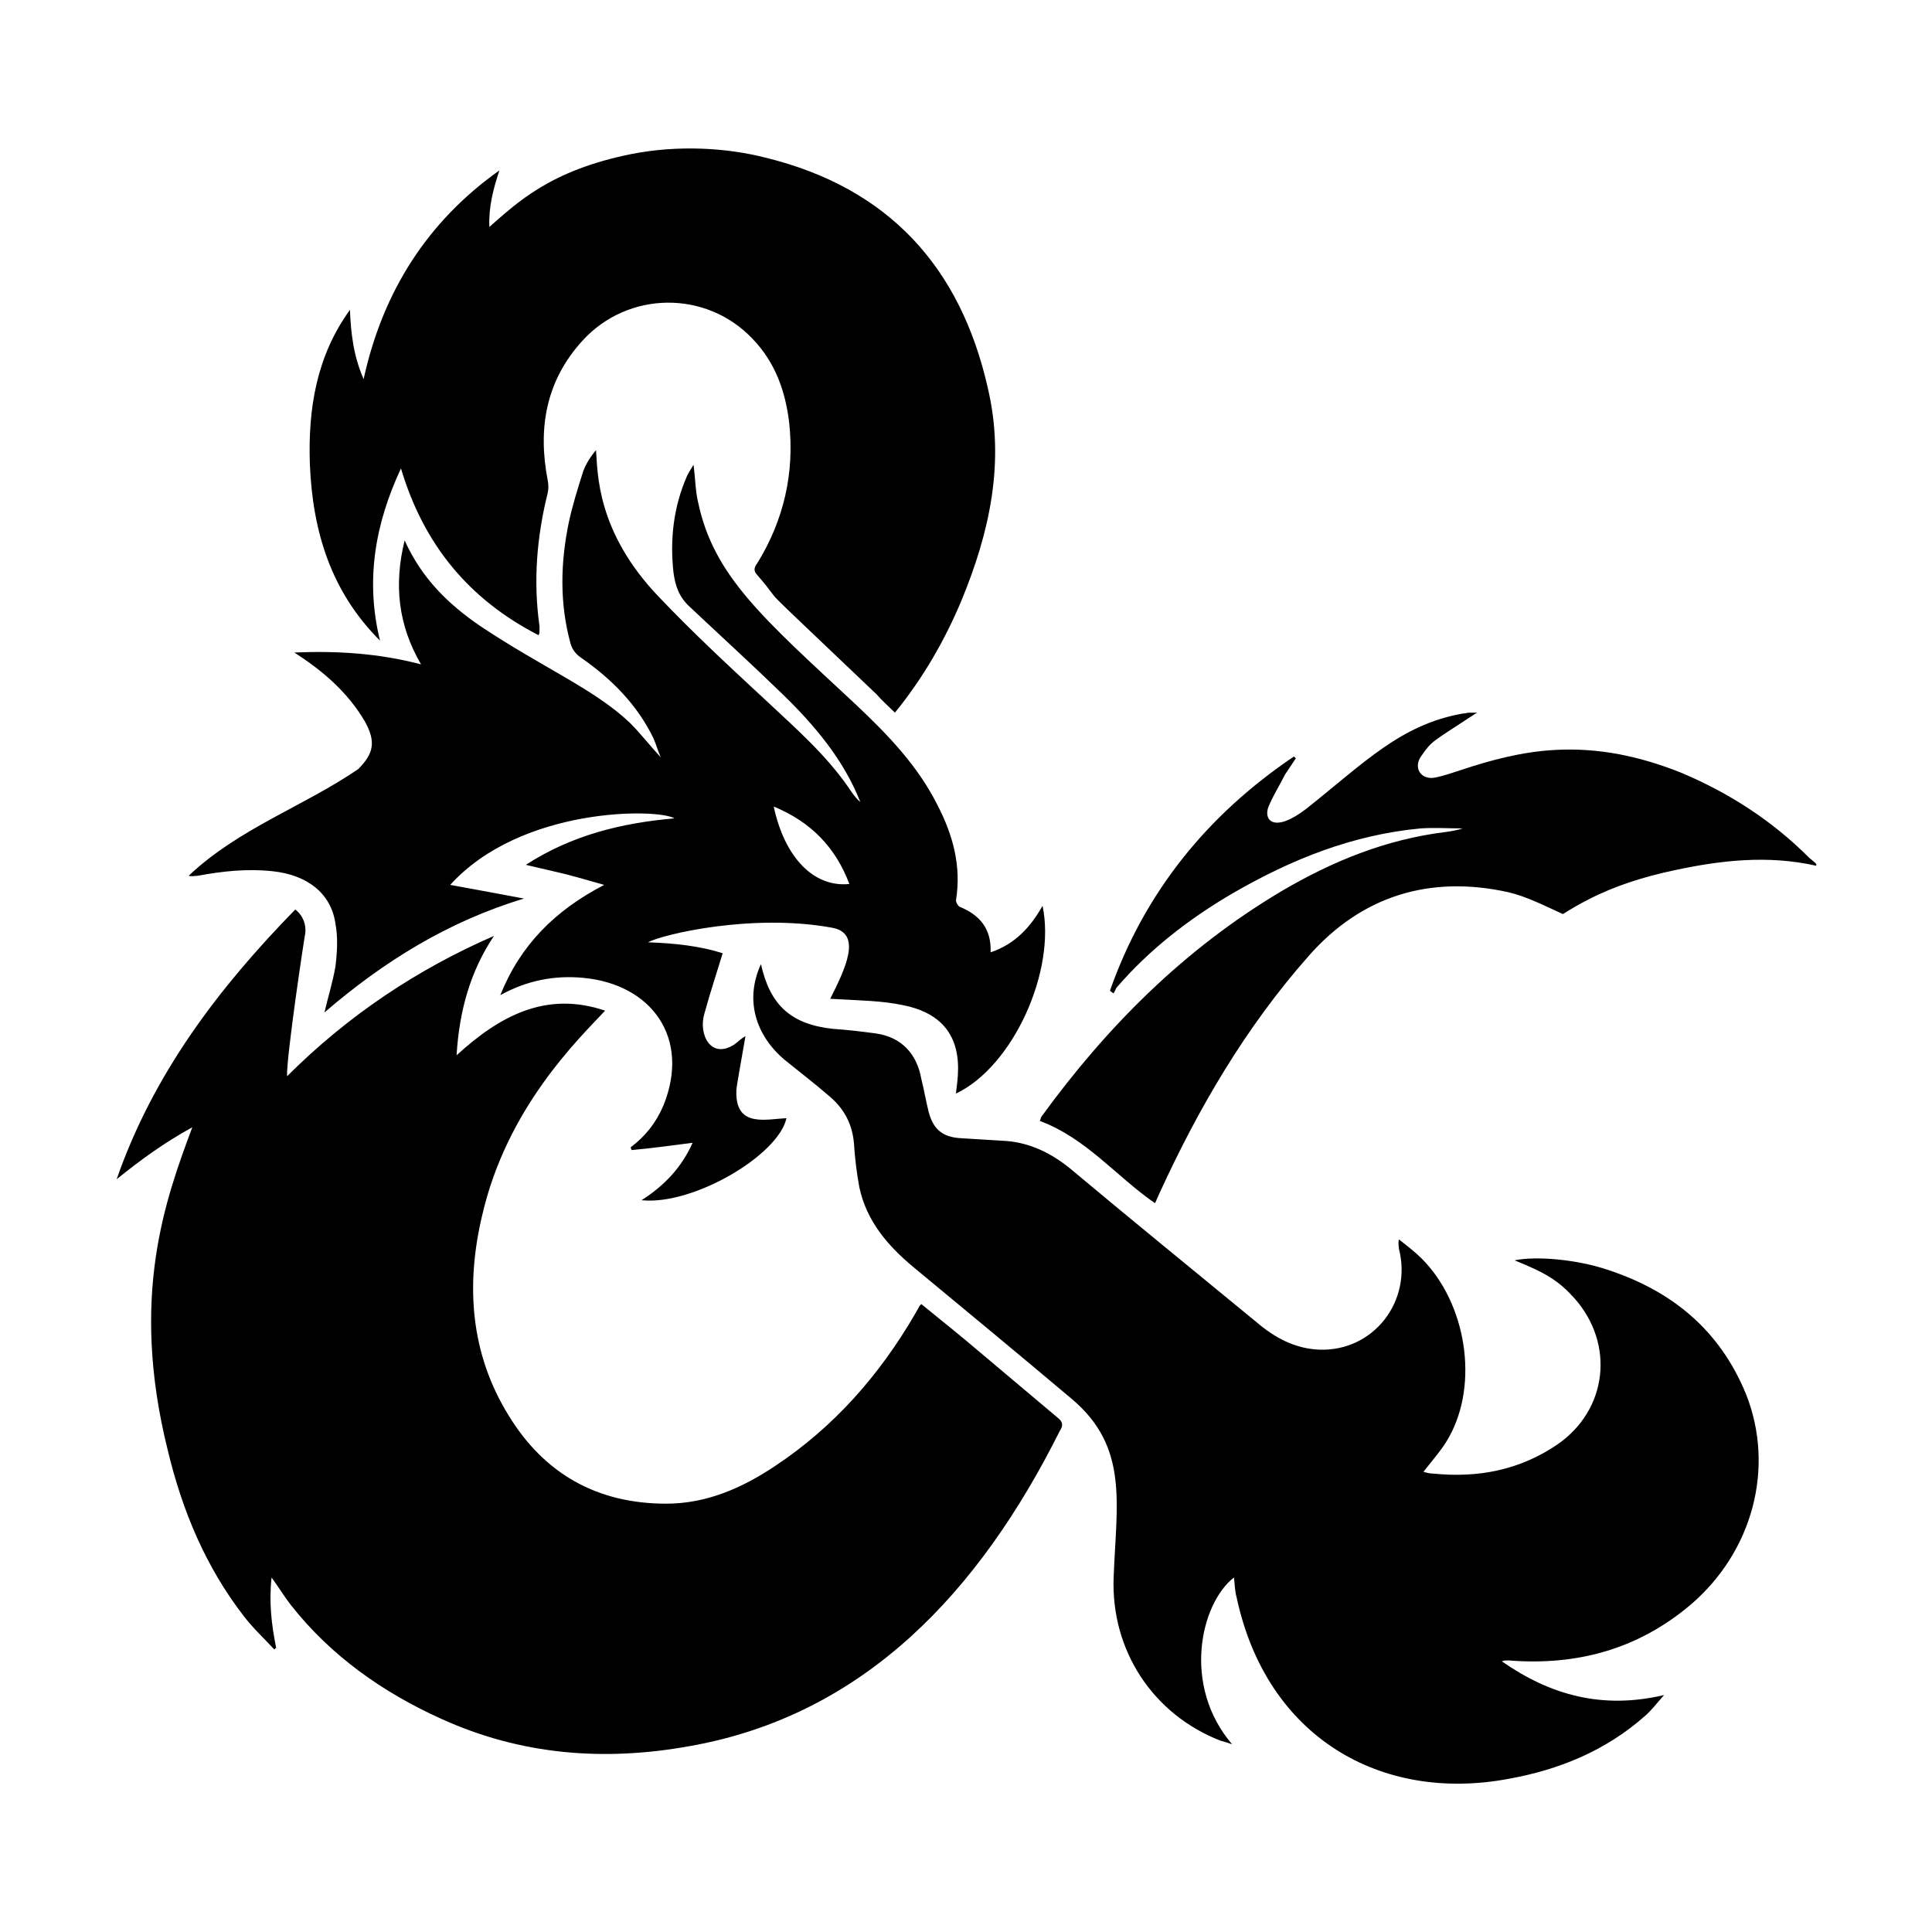
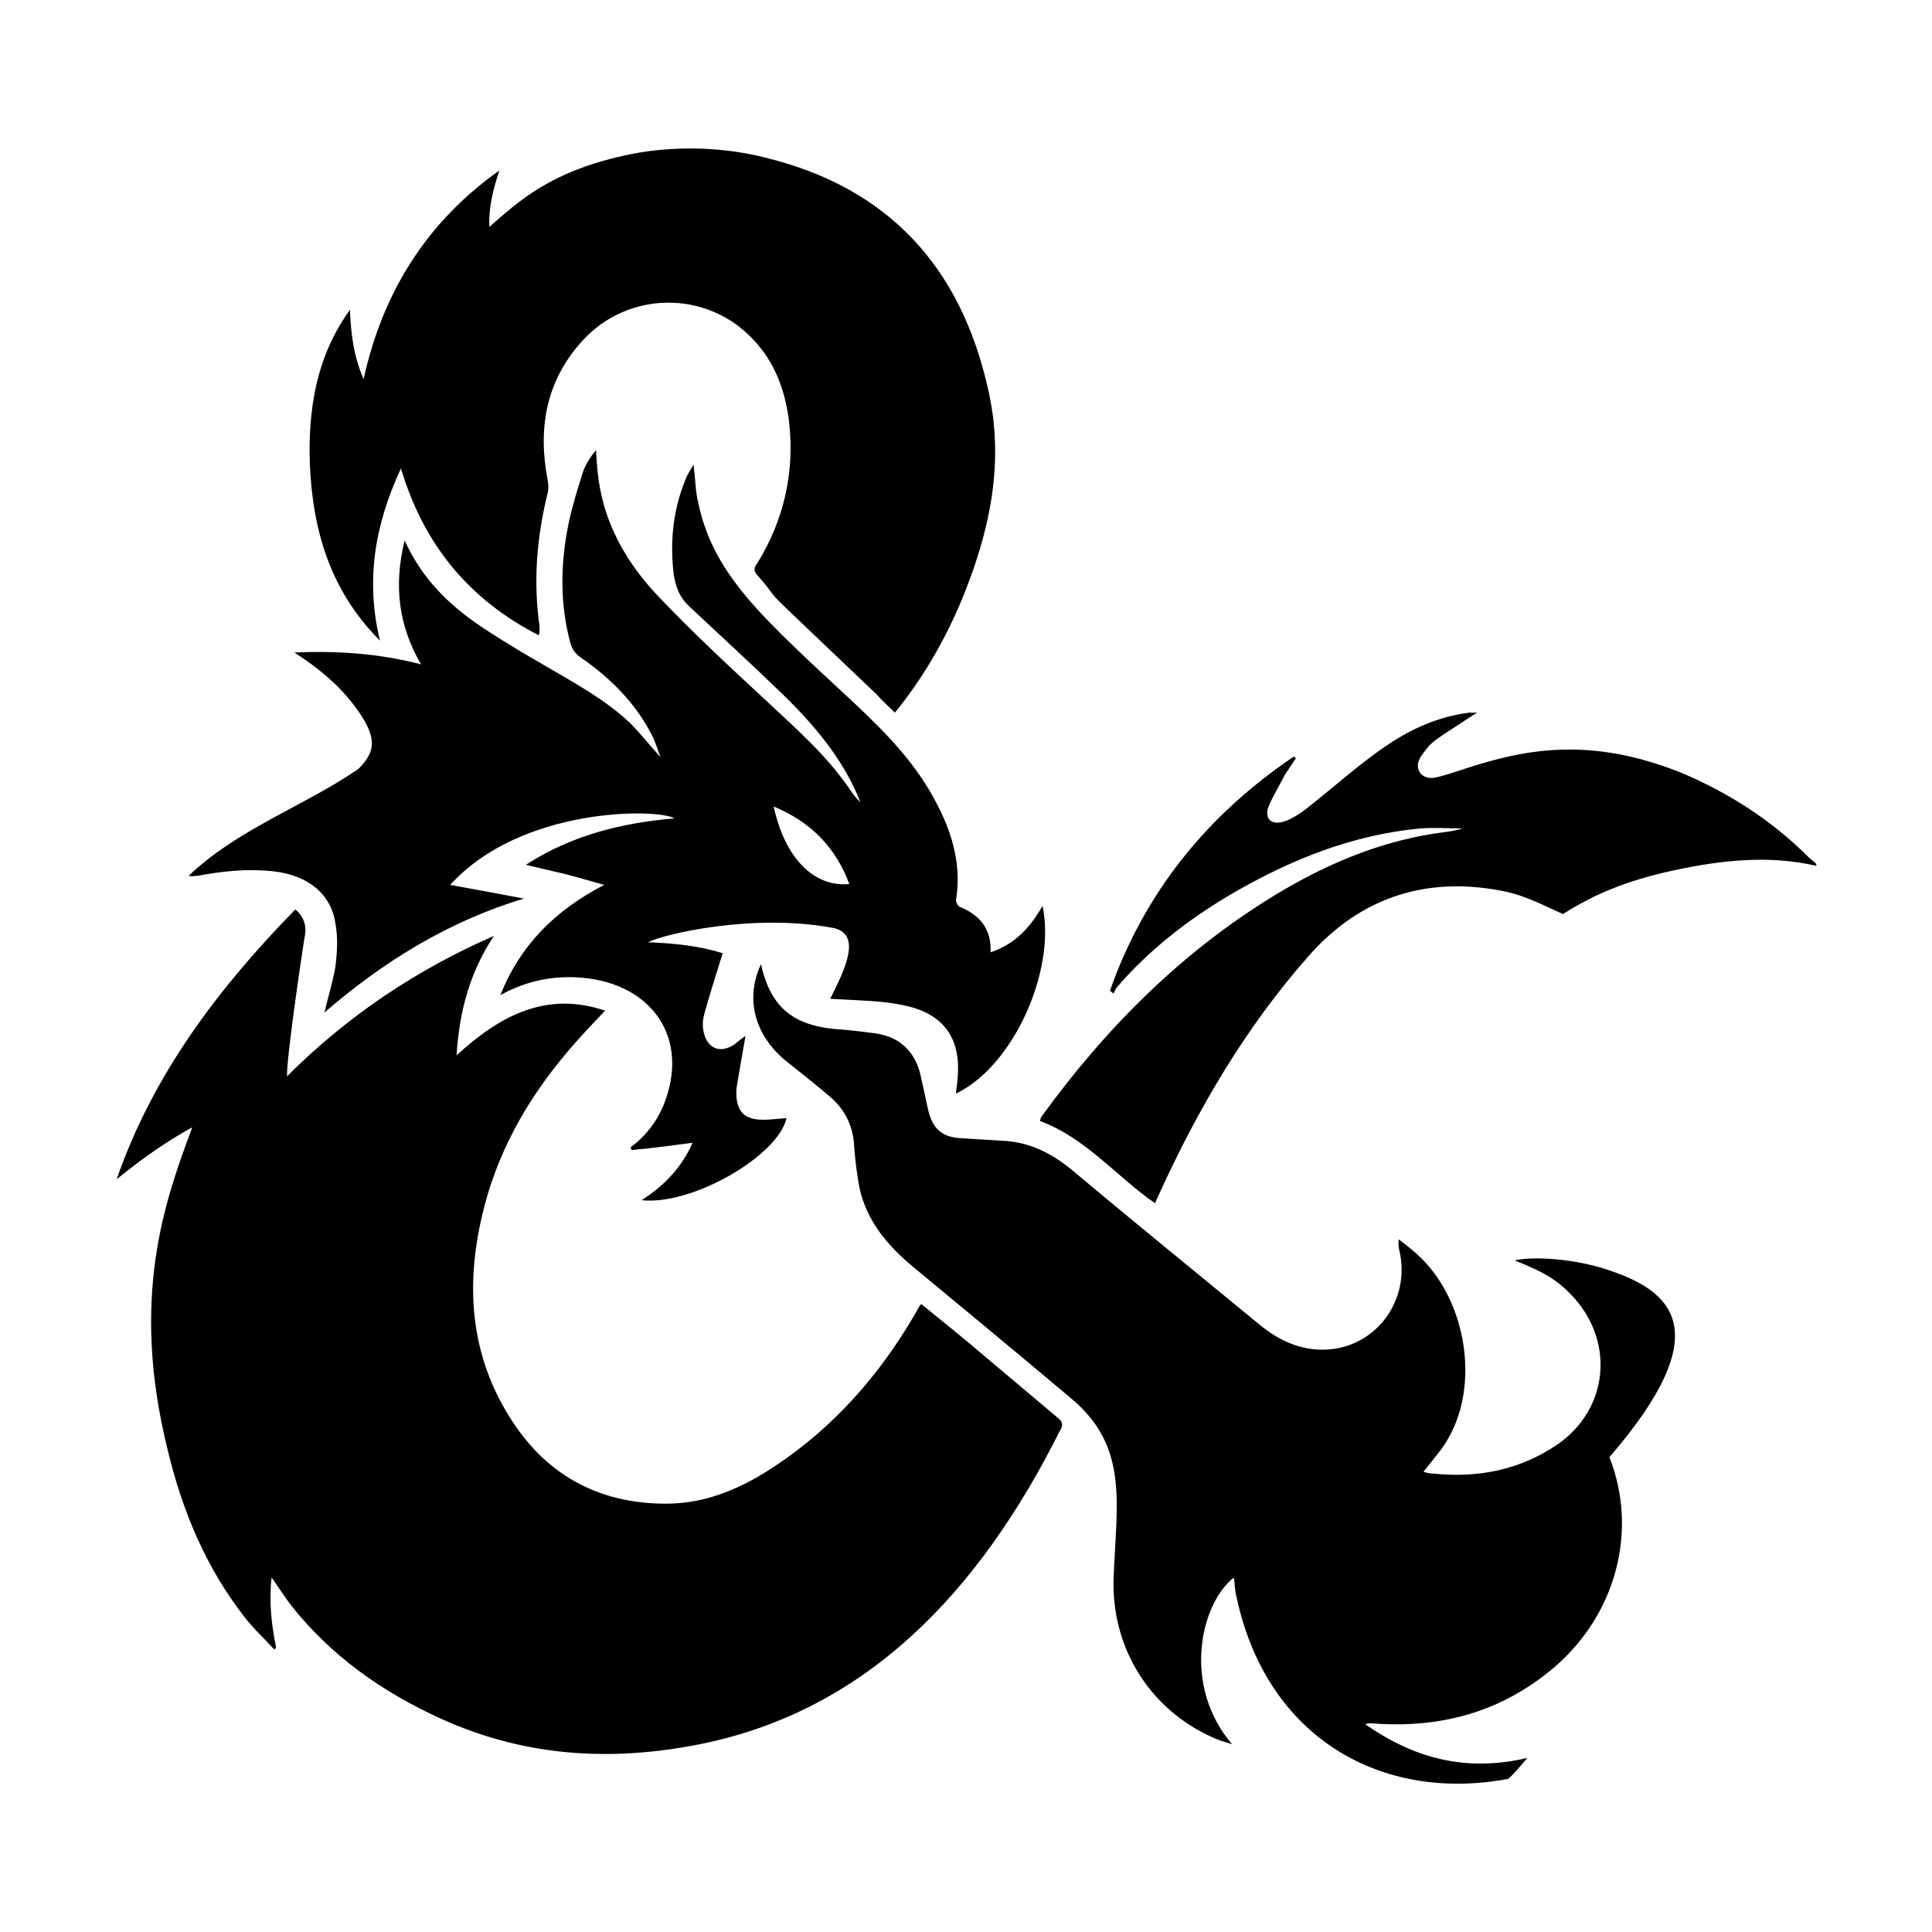
<svg xmlns="http://www.w3.org/2000/svg" xml:space="preserve" viewBox="0 0 212 212" y="0px" x="0px" id="Ebene_1" version="1.0">
-   <path d="M34,50.9c-0.2-6,0.7-11.8,4.4-16.9c0.1,2.6,0.4,5.1,1.5,7.6C42,32,46.9,24.3,54.8,18.7c-0.7,2.1-1.2,4.1-1.1,6.2  c3-2.6,6.6-6.2,15.6-8c5.1-1,10.4-0.7,14.7,0.4c13.5,3.3,21.4,12,24.4,25.3c1.9,8.1,0.2,15.8-2.9,23.3c-1.8,4.3-4.2,8.5-7.3,12.3  c-0.7-0.7-1.4-1.3-2-2c-15-14.3-9.4-8.8-13.1-13.1c-0.4-0.4-0.4-0.8,0-1.3c2.9-4.7,4.1-9.9,3.5-15.4c-0.4-3.4-1.5-6.6-4-9.2  c-5.1-5.4-13.7-5.3-18.7,0.2c-4,4.4-4.9,9.6-3.8,15.3c0.1,0.5,0.1,0.9,0,1.4c-1.2,4.8-1.6,9.7-0.9,14.6c0,0.2,0,0.4,0,0.6  c0,0.1,0,0.2-0.1,0.4c-7.6-3.9-12.6-9.9-15.1-18.3c-2.9,6.2-3.9,12.4-2.3,18.9C36.3,64.9,34.3,58.3,34,50.9L34,50.9z M198.5,94.1  c-4.1-4.1-8.8-7.1-14-9.3c-4.5-1.8-9.1-2.8-14-2.5c-3.5,0.2-6.9,1.1-10.2,2.2c-0.9,0.3-1.8,0.6-2.7,0.8c-1.7,0.4-2.6-1.1-1.6-2.4  c1.1-1.6,1.2-1.5,5.3-4.2c0.2-0.1,0.4-0.3,0.8-0.5h-0.9c-0.2,0-0.4,0.1-0.7,0.1c-6.8,1.2-10.8,5.4-17.1,10.4  c-3.6,2.8-4.8,1.3-4.2-0.2c0.5-1.2,1.2-2.3,1.8-3.5c0.4-0.6,0.8-1.2,1.2-1.8c-0.1-0.1-0.2-0.1-0.2-0.2c-9.5,6.4-16.4,14.9-20.2,25.7  c0.1,0.1,0.2,0.2,0.4,0.3c0.1-0.2,0.2-0.4,0.3-0.6c3.6-4.2,8-7.6,12.8-10.4c6.4-3.7,13.1-6.4,20.6-7.1c1.5-0.1,3,0,4.6,0  c-0.6,0.2-1.2,0.3-1.9,0.4c-6.5,0.8-12.4,3.2-18,6.5c-10.6,6.3-19.1,14.8-26.3,24.7c-0.1,0.1-0.1,0.3-0.2,0.5  c5.1,1.9,8.4,6.1,12.6,9c0.1,0,0.1-0.1,0.1-0.1l0.4-0.9c4.3-9.4,9.5-18.3,16.4-26.1c5.8-6.6,13.3-8.9,21.9-7c2.1,0.5,4,1.5,6,2.4  c0.8-0.5,1.8-1.1,2.8-1.6c2.9-1.5,6.1-2.5,9.4-3.2c5.1-1.1,10.3-1.7,15.6-0.5v-0.2C198.9,94.4,198.7,94.3,198.5,94.1L198.5,94.1z   M116.1,155.6c-13.8-11.6-8-6.8-15-12.5c-0.3,0.3,0-0.1-0.7,1.1c-3.9,6.7-8.9,12.4-15.4,16.7c-3.6,2.4-7.5,4.1-11.9,4.1  c-7.6,0-13.4-3.3-17.3-9.7c-4.2-6.8-4.7-14.3-2.9-21.9c2.7-11.8,10.5-19.3,13.5-22.5c-6.5-2.2-11.6,0.6-16.3,4.9  c0.3-4.9,1.5-9.2,4.1-13.1c-8.5,3.7-16.1,8.8-22.7,15.4c-0.1-2,1.9-15.3,2-15.7c0.1-0.9-0.2-1.9-1.1-2.6  c-8.5,8.7-15.6,18.1-19.6,29.6c2.6-2.1,5.2-4,8.3-5.7c-2.9,7.8-6.9,18.5-2.7,35.4c1.6,6.7,4.2,12.9,8.4,18.3c1,1.3,2.2,2.4,3.3,3.6  c0.1-0.1,0.1-0.1,0.2-0.2c-0.5-2.5-0.8-4.9-0.5-7.7c0.8,1.1,1.4,2.1,2.1,3c4.4,5.6,10.1,9.6,16.5,12.5c8.8,4,17.9,4.7,27.3,3  c19.2-3.4,31.8-17,40.6-34.6C116.7,156.4,116.6,156,116.1,155.6L116.1,155.6z M176.3,139.3c-3.3-1.1-7.8-1.5-10.1-1  c3.5,1.4,4.9,2.3,6.6,4.2c4.4,5,3.6,12.2-1.9,16c-4.1,2.8-8.7,3.7-13.6,3.2c-0.4,0-0.8-0.1-1.1-0.2c1-1.3,2.1-2.5,2.8-3.8  c3.3-5.9,1.9-14.7-3-19.6c-0.7-0.7-1.6-1.4-2.5-2.1c-0.1,0.5,0,0.7,0,1c1.5,5.8-2.8,11.3-8.7,11.1c-2.7-0.1-4.9-1.3-6.9-3  c-6.8-5.6-13.7-11.2-20.5-16.9c-2.1-1.7-4.4-2.8-7-3c-1.6-0.1-3.3-0.2-4.9-0.3c-2.1-0.1-3.1-1-3.6-2.9c-0.3-1.2-0.5-2.4-0.8-3.6  c-0.5-2.8-2.2-4.6-5-5c-1.5-0.2-3.1-0.4-4.7-0.5c-4.6-0.5-6.9-2.6-7.9-7.1c-1.8,3.9-0.6,7.8,2.6,10.5c1.6,1.3,3.3,2.6,4.8,3.9  c1.6,1.3,2.6,3,2.8,5.2c0.1,1.6,0.3,3.3,0.6,4.9c0.8,3.7,3.1,6.4,6,8.8c5.8,4.8,11.6,9.6,17.3,14.4c6.3,5.3,4.9,11.5,4.6,19.6  c-0.3,8,4.3,15,11.7,17.9c0.4,0.1,0.7,0.2,1.3,0.4c-5.5-6.4-3.5-15.4,0.2-18.3c0.1,0.8,0.1,1.5,0.3,2.2  c3.3,15.4,15.9,22.5,29.8,19.9c5.6-1,10.7-3.1,15-6.9c0.7-0.6,1.3-1.4,2.1-2.3c-6.8,1.6-12.5,0-17.8-3.7c0.2-0.1,0.5-0.1,0.7-0.1  c7.5,0.6,14.2-1.2,20-6.1c6.8-5.8,9.3-15,6.1-23.1C188.7,145.9,183.4,141.6,176.3,139.3L176.3,139.3z M40,79.1  c-1.9-3.2-4.6-5.5-7.7-7.5c4.8-0.2,9.3,0.1,13.9,1.3c-2.5-4.3-3-8.7-1.8-13.6c1.9,4.2,4.8,7,8.3,9.4c6.9,4.6,12.5,6.9,16.4,10.6  c1.2,1.2,2.2,2.5,3.4,3.8c-0.3-0.7-0.5-1.4-0.8-2.1c-1.8-3.7-4.6-6.5-7.9-8.8c-0.6-0.4-1-0.9-1.2-1.6c-1.2-4.4-1.1-8.8-0.2-13.2  c0.4-1.9,1-3.8,1.6-5.7c0.3-0.8,0.8-1.6,1.4-2.3c0.2,2.4,0,8.9,6.9,16.1c3.8,4,7.8,7.7,11.9,11.5c3.2,3,6.4,5.8,8.9,9.4  c0.4,0.6,0.8,1.2,1.3,1.6c-1.8-4.6-5-8.4-8.5-11.8c-3.4-3.3-6.8-6.4-10.2-9.6c-1.2-1.1-1.6-2.3-1.8-3.8c-0.4-3.6,0-7.2,1.5-10.6  c0.2-0.4,0.4-0.7,0.7-1.2c0.2,1.5,0.2,2.8,0.5,4.1c1.7,8.1,7.1,12.7,17.3,22.2c3.5,3.3,6.8,6.7,9,11.1c1.7,3.3,2.6,6.7,2,10.4  c0,0.2,0.2,0.6,0.4,0.7c2.2,0.9,3.5,2.4,3.4,5c2.7-0.9,4.4-2.8,5.7-5.1c1.5,7.1-3.2,17.6-9.5,20.6c0.1-1.6,1.8-8.2-5.8-9.7  c-2.4-0.5-4.5-0.5-8-0.7c1.6-3.2,3.6-7.2,0.2-7.8c-8.7-1.6-18.5,0.7-20.2,1.6c2.9,0.1,5.7,0.4,8.2,1.2c-0.7,2.3-1.4,4.4-2,6.6  c-0.7,2.3,0.7,5.1,3.3,3.4c0.4-0.3,0.8-0.7,1.2-0.9c-1.1,6.3-1,5.6-1,6.4c0.1,3.6,3.3,2.7,5.5,2.6c-0.9,4.1-10.3,9.6-15.9,9  c2.5-1.6,4.4-3.6,5.6-6.3c-2.3,0.3-4.5,0.6-6.7,0.8l-0.1-0.3c1.6-1.2,2.8-2.7,3.6-4.6c3-7.4-1.3-13.3-8.8-14  c-3.2-0.3-6.2,0.3-9.1,1.9c2.2-5.5,6-9.3,11.4-12.1c-5.3-1.5-3.1-0.9-8.6-2.2c5.1-3.3,10.6-4.6,16.3-5.1c-1.8-1.1-16.8-1.3-24.6,7.3  c2.8,0.5,5.4,1,8.1,1.5c-8.3,2.5-15.4,6.9-21.9,12.5c0.4-1.7,0.9-3.3,1.2-5c0.2-1.6,0.3-3.2,0-4.8c-0.5-3.3-3.1-5.3-6.9-5.7  c-2.8-0.3-5.5,0-8.2,0.5c-0.3,0-0.6,0.1-1,0c5.5-5.2,12.6-7.6,18.6-11.7C41,82.7,41.3,81.4,40,79.1L40,79.1z M84.9,88.5  c1.2,5.6,4.4,8.9,8.3,8.5C91.7,93,89,90.2,84.9,88.5z" />
+   <path d="M34,50.9c-0.2-6,0.7-11.8,4.4-16.9c0.1,2.6,0.4,5.1,1.5,7.6C42,32,46.9,24.3,54.8,18.7c-0.7,2.1-1.2,4.1-1.1,6.2  c3-2.6,6.6-6.2,15.6-8c5.1-1,10.4-0.7,14.7,0.4c13.5,3.3,21.4,12,24.4,25.3c1.9,8.1,0.2,15.8-2.9,23.3c-1.8,4.3-4.2,8.5-7.3,12.3  c-0.7-0.7-1.4-1.3-2-2c-15-14.3-9.4-8.8-13.1-13.1c-0.4-0.4-0.4-0.8,0-1.3c2.9-4.7,4.1-9.9,3.5-15.4c-0.4-3.4-1.5-6.6-4-9.2  c-5.1-5.4-13.7-5.3-18.7,0.2c-4,4.4-4.9,9.6-3.8,15.3c0.1,0.5,0.1,0.9,0,1.4c-1.2,4.8-1.6,9.7-0.9,14.6c0,0.2,0,0.4,0,0.6  c0,0.1,0,0.2-0.1,0.4c-7.6-3.9-12.6-9.9-15.1-18.3c-2.9,6.2-3.9,12.4-2.3,18.9C36.3,64.9,34.3,58.3,34,50.9L34,50.9z M198.5,94.1  c-4.1-4.1-8.8-7.1-14-9.3c-4.5-1.8-9.1-2.8-14-2.5c-3.5,0.2-6.9,1.1-10.2,2.2c-0.9,0.3-1.8,0.6-2.7,0.8c-1.7,0.4-2.6-1.1-1.6-2.4  c1.1-1.6,1.2-1.5,5.3-4.2c0.2-0.1,0.4-0.3,0.8-0.5h-0.9c-0.2,0-0.4,0.1-0.7,0.1c-6.8,1.2-10.8,5.4-17.1,10.4  c-3.6,2.8-4.8,1.3-4.2-0.2c0.5-1.2,1.2-2.3,1.8-3.5c0.4-0.6,0.8-1.2,1.2-1.8c-0.1-0.1-0.2-0.1-0.2-0.2c-9.5,6.4-16.4,14.9-20.2,25.7  c0.1,0.1,0.2,0.2,0.4,0.3c0.1-0.2,0.2-0.4,0.3-0.6c3.6-4.2,8-7.6,12.8-10.4c6.4-3.7,13.1-6.4,20.6-7.1c1.5-0.1,3,0,4.6,0  c-0.6,0.2-1.2,0.3-1.9,0.4c-6.5,0.8-12.4,3.2-18,6.5c-10.6,6.3-19.1,14.8-26.3,24.7c-0.1,0.1-0.1,0.3-0.2,0.5  c5.1,1.9,8.4,6.1,12.6,9c0.1,0,0.1-0.1,0.1-0.1l0.4-0.9c4.3-9.4,9.5-18.3,16.4-26.1c5.8-6.6,13.3-8.9,21.9-7c2.1,0.5,4,1.5,6,2.4  c0.8-0.5,1.8-1.1,2.8-1.6c2.9-1.5,6.1-2.5,9.4-3.2c5.1-1.1,10.3-1.7,15.6-0.5v-0.2C198.9,94.4,198.7,94.3,198.5,94.1L198.5,94.1z   M116.1,155.6c-13.8-11.6-8-6.8-15-12.5c-0.3,0.3,0-0.1-0.7,1.1c-3.9,6.7-8.9,12.4-15.4,16.7c-3.6,2.4-7.5,4.1-11.9,4.1  c-7.6,0-13.4-3.3-17.3-9.7c-4.2-6.8-4.7-14.3-2.9-21.9c2.7-11.8,10.5-19.3,13.5-22.5c-6.5-2.2-11.6,0.6-16.3,4.9  c0.3-4.9,1.5-9.2,4.1-13.1c-8.5,3.7-16.1,8.8-22.7,15.4c-0.1-2,1.9-15.3,2-15.7c0.1-0.9-0.2-1.9-1.1-2.6  c-8.5,8.7-15.6,18.1-19.6,29.6c2.6-2.1,5.2-4,8.3-5.7c-2.9,7.8-6.9,18.5-2.7,35.4c1.6,6.7,4.2,12.9,8.4,18.3c1,1.3,2.2,2.4,3.3,3.6  c0.1-0.1,0.1-0.1,0.2-0.2c-0.5-2.5-0.8-4.9-0.5-7.7c0.8,1.1,1.4,2.1,2.1,3c4.4,5.6,10.1,9.6,16.5,12.5c8.8,4,17.9,4.7,27.3,3  c19.2-3.4,31.8-17,40.6-34.6C116.7,156.4,116.6,156,116.1,155.6L116.1,155.6z M176.3,139.3c-3.3-1.1-7.8-1.5-10.1-1  c3.5,1.4,4.9,2.3,6.6,4.2c4.4,5,3.6,12.2-1.9,16c-4.1,2.8-8.7,3.7-13.6,3.2c-0.4,0-0.8-0.1-1.1-0.2c1-1.3,2.1-2.5,2.8-3.8  c3.3-5.9,1.9-14.7-3-19.6c-0.7-0.7-1.6-1.4-2.5-2.1c-0.1,0.5,0,0.7,0,1c1.5,5.8-2.8,11.3-8.7,11.1c-2.7-0.1-4.9-1.3-6.9-3  c-6.8-5.6-13.7-11.2-20.5-16.9c-2.1-1.7-4.4-2.8-7-3c-1.6-0.1-3.3-0.2-4.9-0.3c-2.1-0.1-3.1-1-3.6-2.9c-0.3-1.2-0.5-2.4-0.8-3.6  c-0.5-2.8-2.2-4.6-5-5c-1.5-0.2-3.1-0.4-4.7-0.5c-4.6-0.5-6.9-2.6-7.9-7.1c-1.8,3.9-0.6,7.8,2.6,10.5c1.6,1.3,3.3,2.6,4.8,3.9  c1.6,1.3,2.6,3,2.8,5.2c0.1,1.6,0.3,3.3,0.6,4.9c0.8,3.7,3.1,6.4,6,8.8c5.8,4.8,11.6,9.6,17.3,14.4c6.3,5.3,4.9,11.5,4.6,19.6  c-0.3,8,4.3,15,11.7,17.9c0.4,0.1,0.7,0.2,1.3,0.4c-5.5-6.4-3.5-15.4,0.2-18.3c0.1,0.8,0.1,1.5,0.3,2.2  c3.3,15.4,15.9,22.5,29.8,19.9c0.7-0.6,1.3-1.4,2.1-2.3c-6.8,1.6-12.5,0-17.8-3.7c0.2-0.1,0.5-0.1,0.7-0.1  c7.5,0.6,14.2-1.2,20-6.1c6.8-5.8,9.3-15,6.1-23.1C188.7,145.9,183.4,141.6,176.3,139.3L176.3,139.3z M40,79.1  c-1.9-3.2-4.6-5.5-7.7-7.5c4.8-0.2,9.3,0.1,13.9,1.3c-2.5-4.3-3-8.7-1.8-13.6c1.9,4.2,4.8,7,8.3,9.4c6.9,4.6,12.5,6.9,16.4,10.6  c1.2,1.2,2.2,2.5,3.4,3.8c-0.3-0.7-0.5-1.4-0.8-2.1c-1.8-3.7-4.6-6.5-7.9-8.8c-0.6-0.4-1-0.9-1.2-1.6c-1.2-4.4-1.1-8.8-0.2-13.2  c0.4-1.9,1-3.8,1.6-5.7c0.3-0.8,0.8-1.6,1.4-2.3c0.2,2.4,0,8.9,6.9,16.1c3.8,4,7.8,7.7,11.9,11.5c3.2,3,6.4,5.8,8.9,9.4  c0.4,0.6,0.8,1.2,1.3,1.6c-1.8-4.6-5-8.4-8.5-11.8c-3.4-3.3-6.8-6.4-10.2-9.6c-1.2-1.1-1.6-2.3-1.8-3.8c-0.4-3.6,0-7.2,1.5-10.6  c0.2-0.4,0.4-0.7,0.7-1.2c0.2,1.5,0.2,2.8,0.5,4.1c1.7,8.1,7.1,12.7,17.3,22.2c3.5,3.3,6.8,6.7,9,11.1c1.7,3.3,2.6,6.7,2,10.4  c0,0.2,0.2,0.6,0.4,0.7c2.2,0.9,3.5,2.4,3.4,5c2.7-0.9,4.4-2.8,5.7-5.1c1.5,7.1-3.2,17.6-9.5,20.6c0.1-1.6,1.8-8.2-5.8-9.7  c-2.4-0.5-4.5-0.5-8-0.7c1.6-3.2,3.6-7.2,0.2-7.8c-8.7-1.6-18.5,0.7-20.2,1.6c2.9,0.1,5.7,0.4,8.2,1.2c-0.7,2.3-1.4,4.4-2,6.6  c-0.7,2.3,0.7,5.1,3.3,3.4c0.4-0.3,0.8-0.7,1.2-0.9c-1.1,6.3-1,5.6-1,6.4c0.1,3.6,3.3,2.7,5.5,2.6c-0.9,4.1-10.3,9.6-15.9,9  c2.5-1.6,4.4-3.6,5.6-6.3c-2.3,0.3-4.5,0.6-6.7,0.8l-0.1-0.3c1.6-1.2,2.8-2.7,3.6-4.6c3-7.4-1.3-13.3-8.8-14  c-3.2-0.3-6.2,0.3-9.1,1.9c2.2-5.5,6-9.3,11.4-12.1c-5.3-1.5-3.1-0.9-8.6-2.2c5.1-3.3,10.6-4.6,16.3-5.1c-1.8-1.1-16.8-1.3-24.6,7.3  c2.8,0.5,5.4,1,8.1,1.5c-8.3,2.5-15.4,6.9-21.9,12.5c0.4-1.7,0.9-3.3,1.2-5c0.2-1.6,0.3-3.2,0-4.8c-0.5-3.3-3.1-5.3-6.9-5.7  c-2.8-0.3-5.5,0-8.2,0.5c-0.3,0-0.6,0.1-1,0c5.5-5.2,12.6-7.6,18.6-11.7C41,82.7,41.3,81.4,40,79.1L40,79.1z M84.9,88.5  c1.2,5.6,4.4,8.9,8.3,8.5C91.7,93,89,90.2,84.9,88.5z" />
</svg>